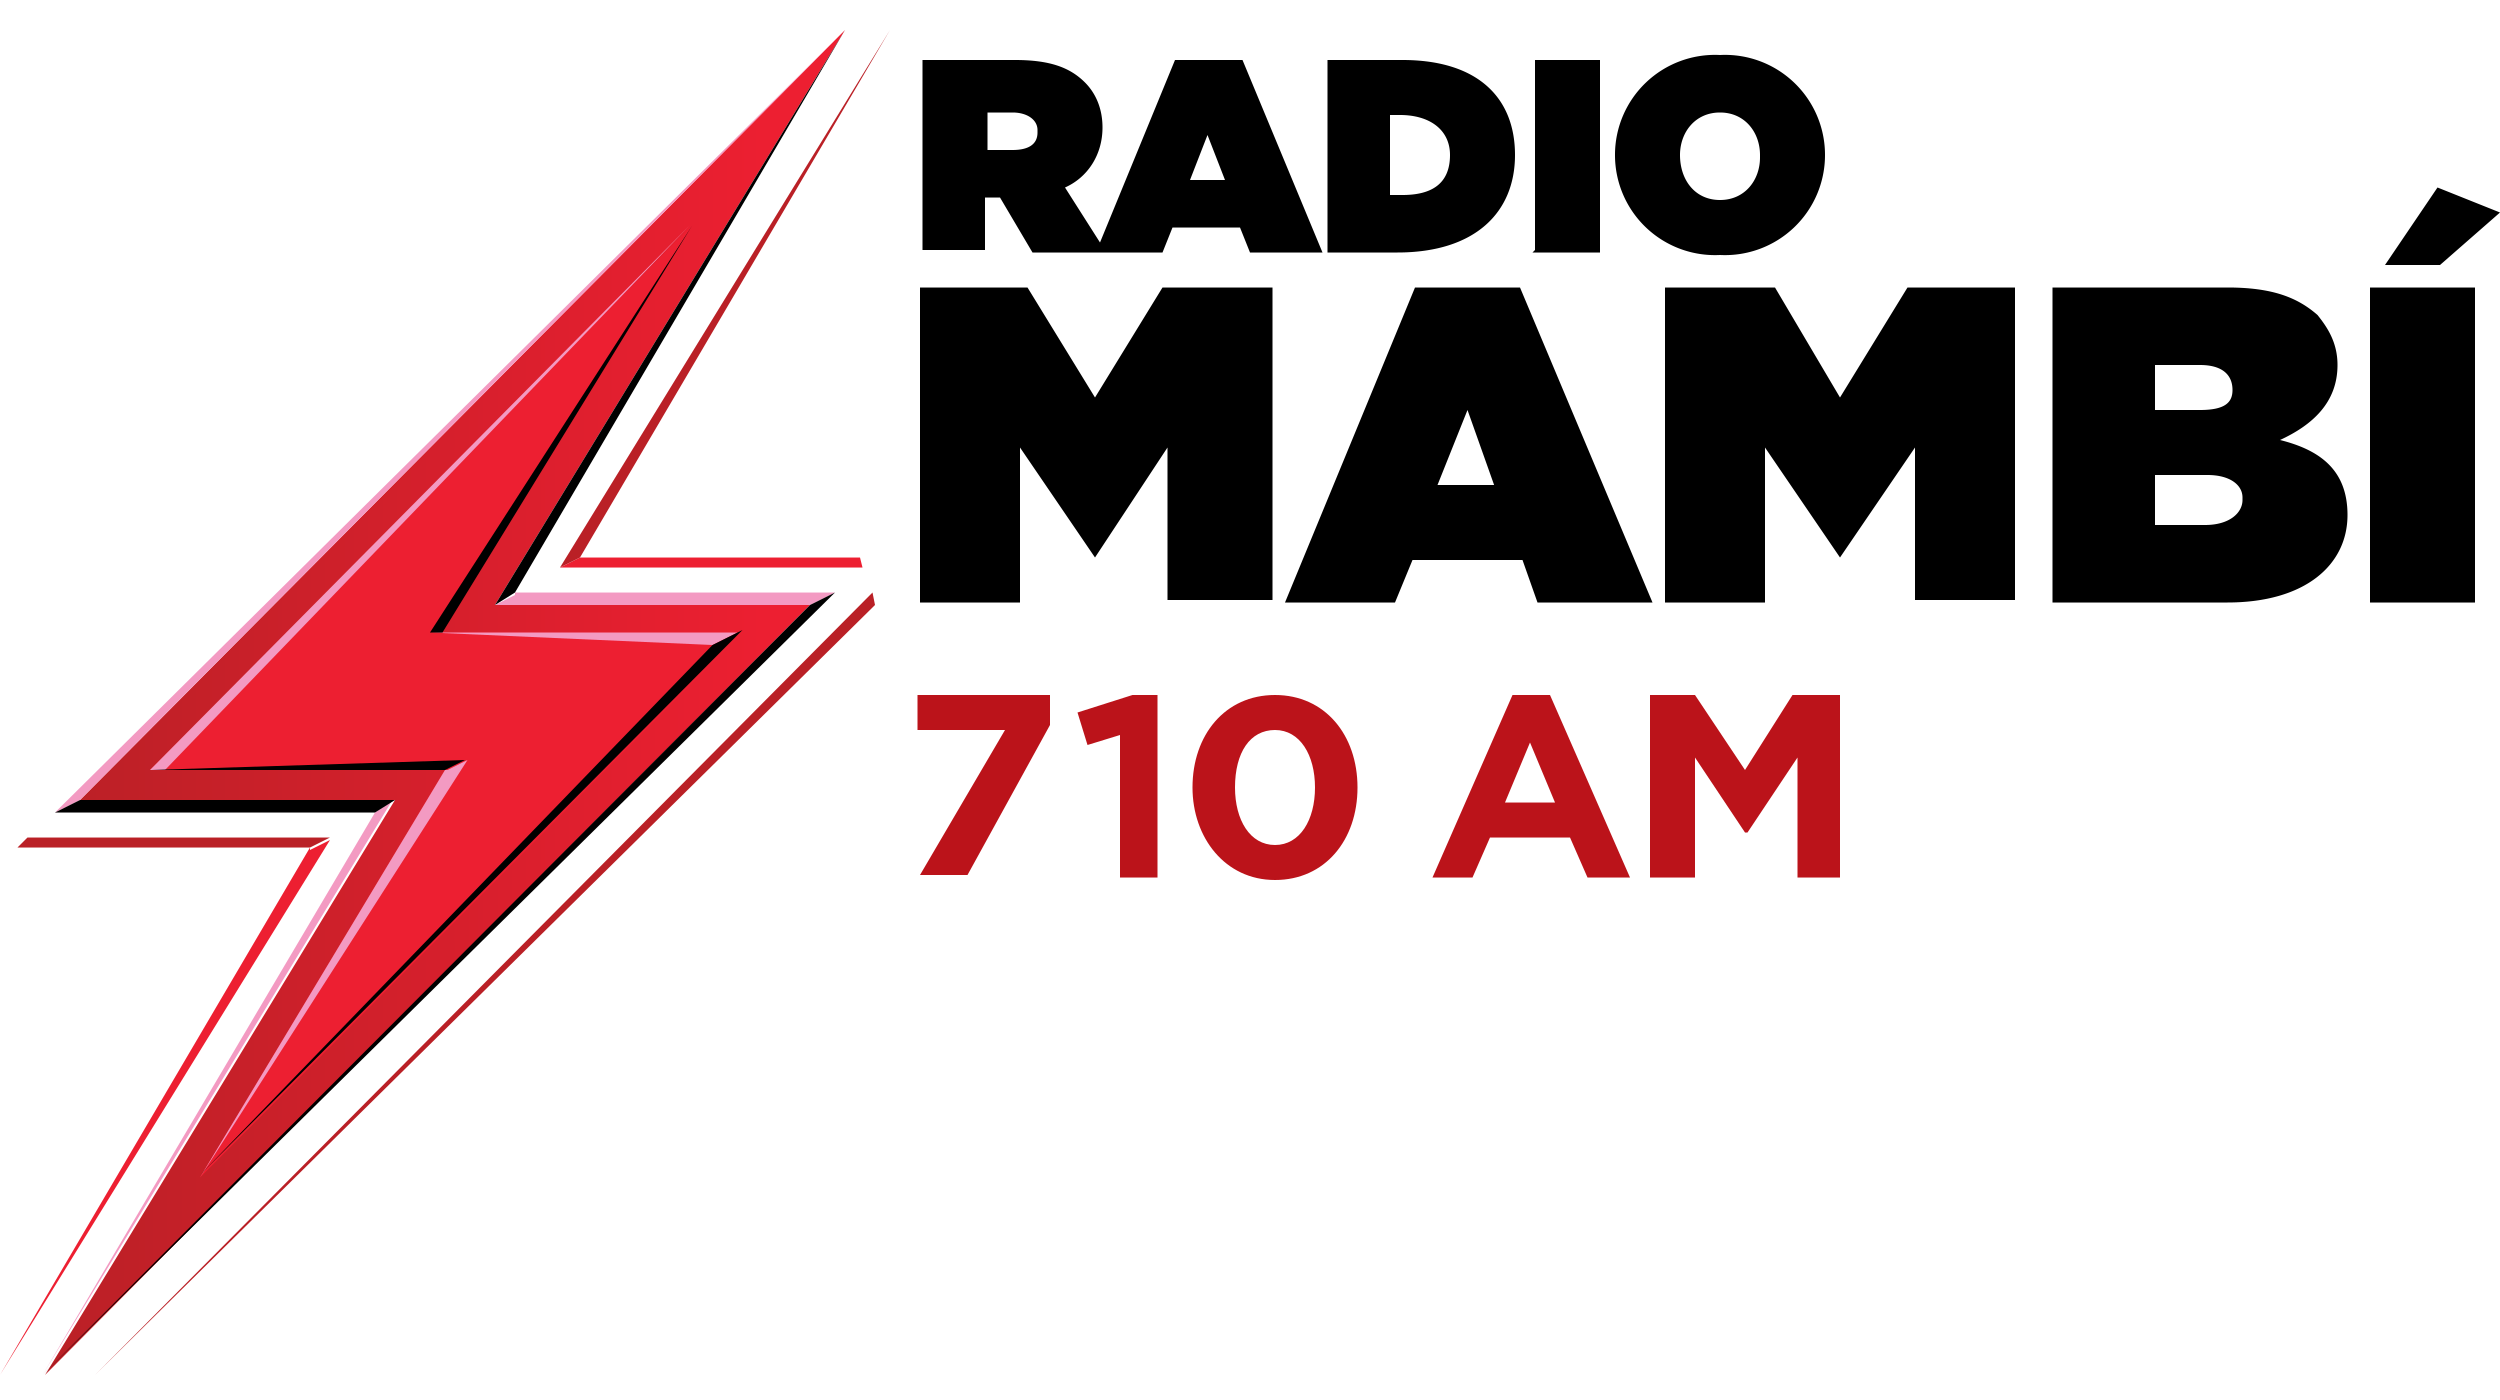
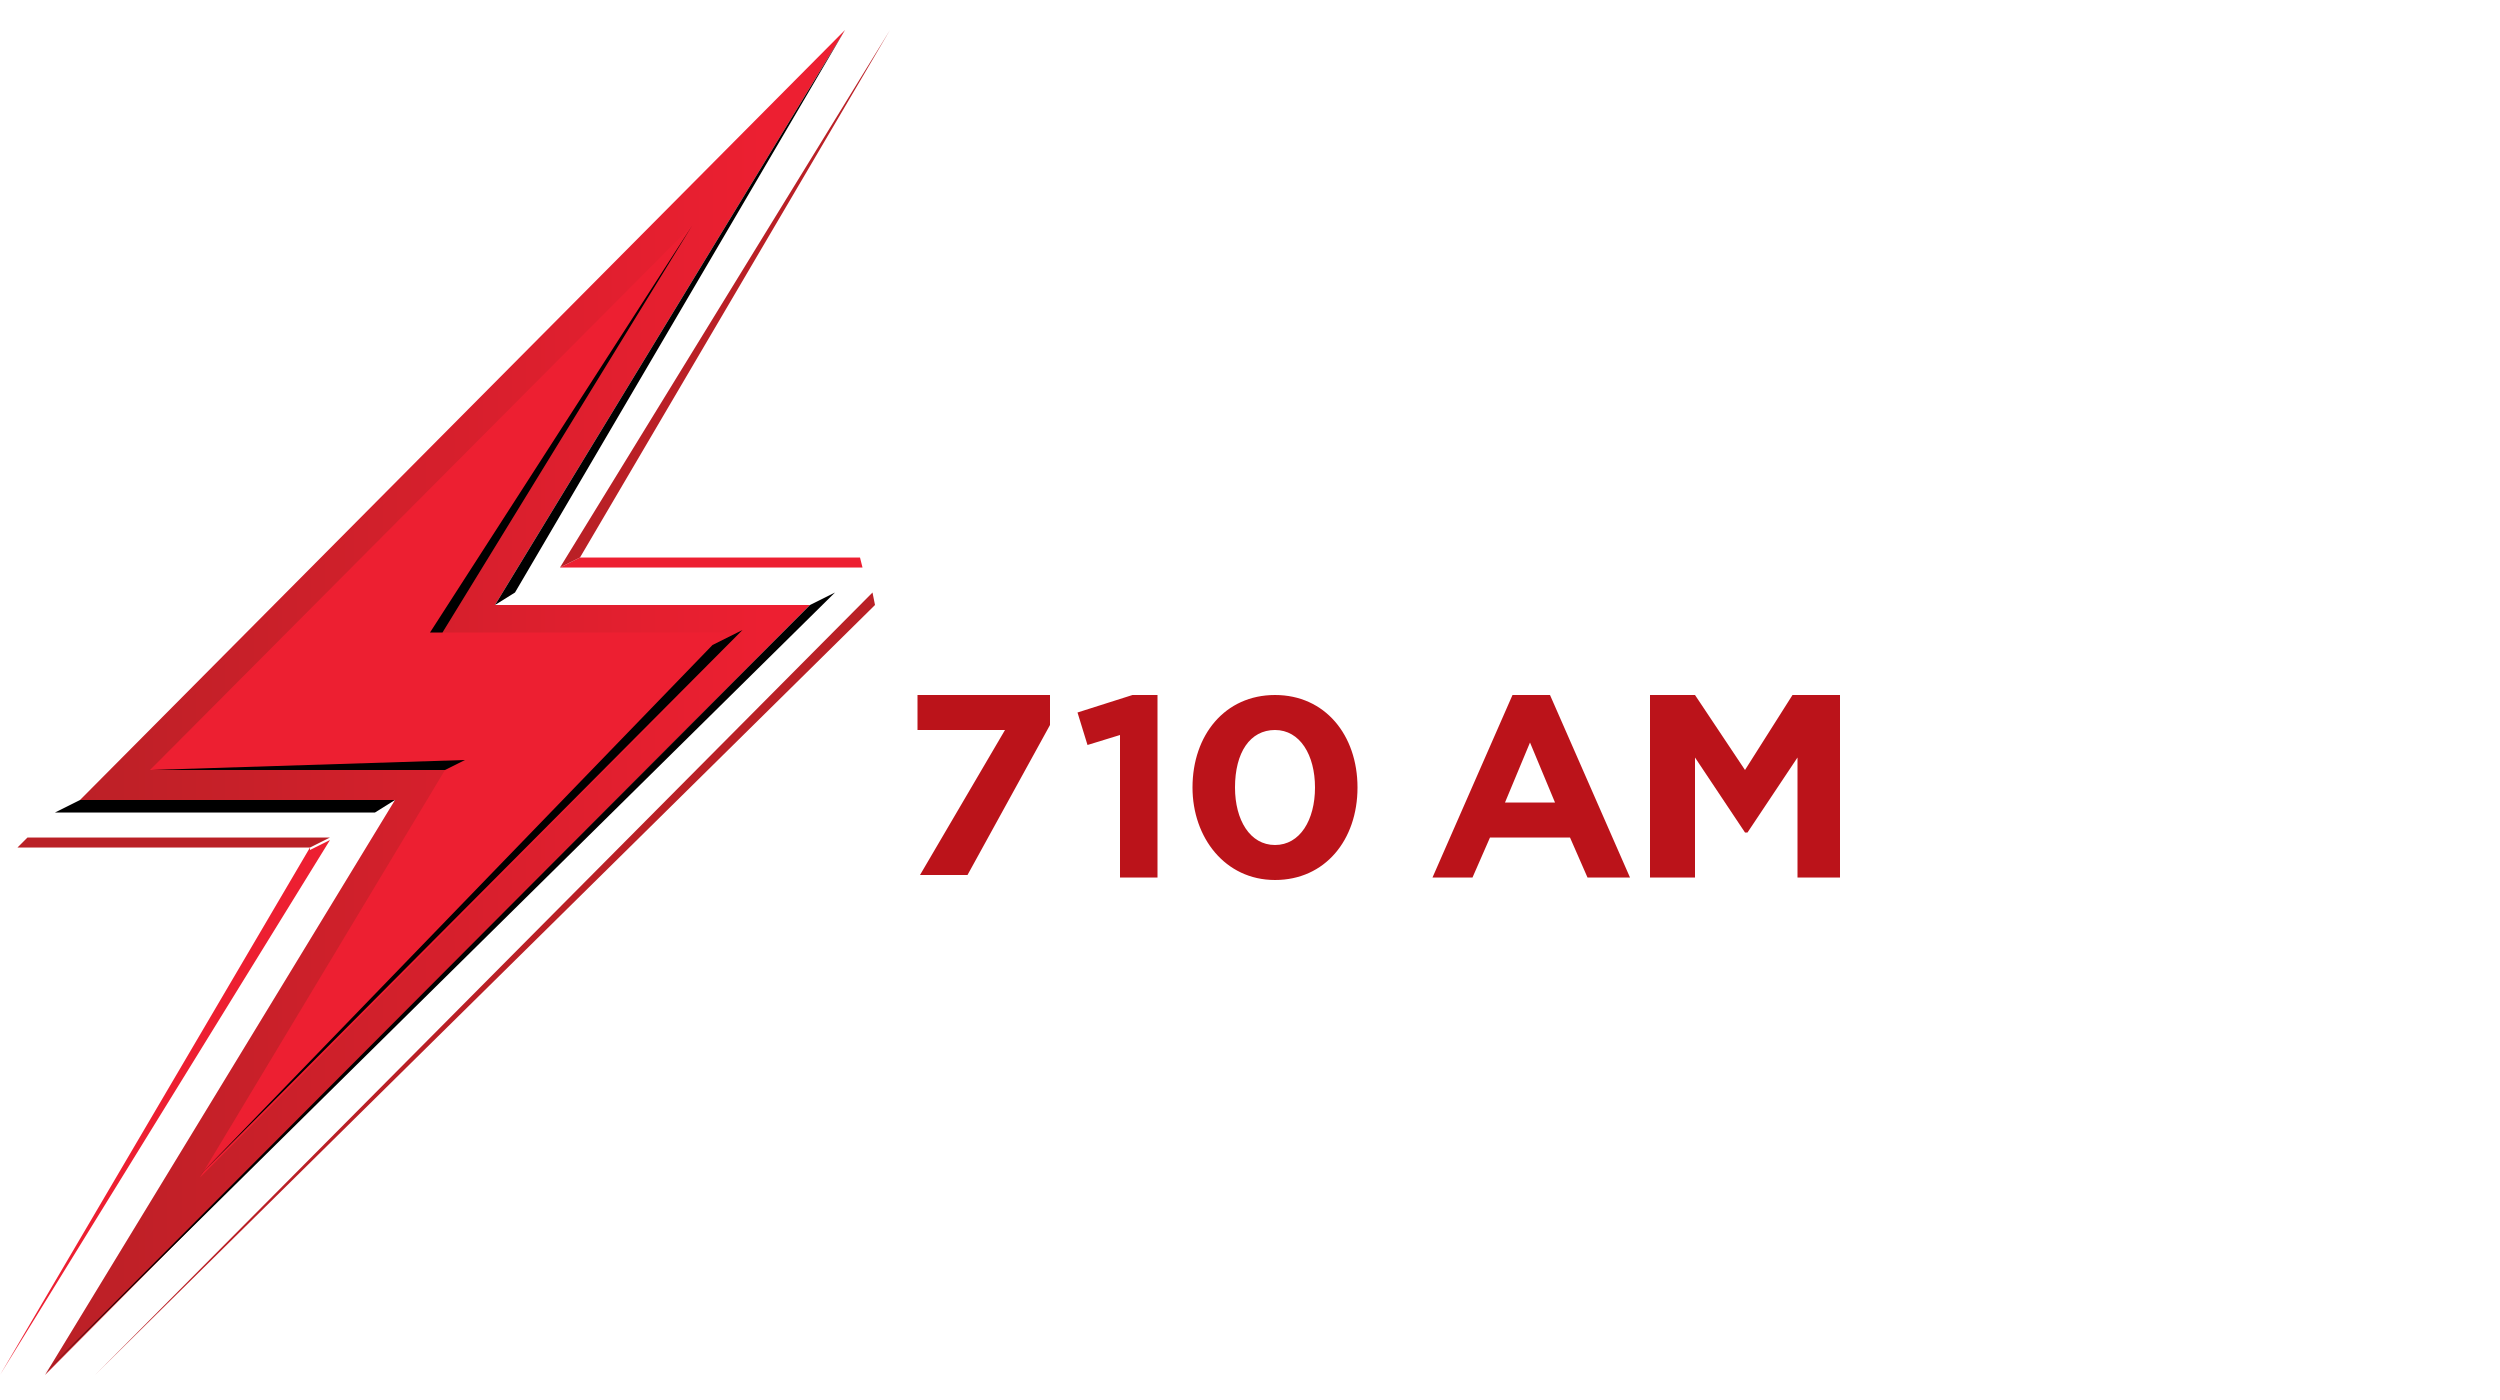
<svg xmlns="http://www.w3.org/2000/svg" width="100" height="56">
  <defs>
    <linearGradient x1="91.6%" y1="57.1%" x2="0%" y2="57.1%" id="a">
      <stop stop-color="#ED1F31" offset="0%" />
      <stop stop-color="#BA2026" offset="100%" />
    </linearGradient>
  </defs>
  <g fill="none" fill-rule="evenodd">
    <path fill="url(#a)" d="M3.2 31h12.6l-14 23 30.6-30.8H19.8l14-23z" transform="translate(0 1)" />
    <path fill="#ED1F31" d="M6 30.8h11.8L8 47.1l21.7-21.8H17.7L27.7 9z" />
-     <path d="M2.2 32.5l1-.5L33.8 1.2 2.2 32.5zM6 30.8h.6L27.6 9 6 30.8zm14.6-7l-.8.4h12.6l1-.5H20.6zm-3.4 1.5l11.3.5 1-.5H17.3zm.6 5.5L8 47.1l10.7-16.7-.8.4zM15 32.5L1.7 55l14-23-.7.5z" fill="#F39AC2" fill-rule="nonzero" />
    <path d="M23.2 22.3l-.8.4h12.1l-.1-.4H23.2zM12.4 33.9L0 55l13.2-21.4-.8.4z" fill="#ED1F31" fill-rule="nonzero" />
    <path d="M19.8 24.2l.8-.5L33.8 1.2l-14 23zm-2.6 1.1h.5L27.7 9 17.2 25.3zm15.2-1.1L1.7 55l31.7-31.3-1 .5zm-3.9 1.6L8 47l21.7-21.8-1 .5zM6 30.8h11.8l.8-.4-12.6.4zM3.2 32l-1 .5H15l.8-.5H3.2z" fill="#000" fill-rule="nonzero" />
    <path d="M35.6 1.2L22.4 22.7l.8-.4L35.6 1.2zM3.8 55L35 24.2l-.1-.5L3.8 55zM1.1 33.5l-.4.4h11.7l.8-.4h-12z" fill="#BA2026" fill-rule="nonzero" />
    <path d="M4 31.6h12L2.8 53.5 31.9 24h-12L33.3 2.2z" />
    <path d="M36.8 27.8H42V29l-3.3 6h-1.9l3.4-5.8h-3.5v-1.4zm14.2 6c-1 0-1.6-1-1.6-2.3 0-1.4.6-2.3 1.6-2.3s1.6 1 1.6 2.3c0 1.3-.6 2.3-1.6 2.3zm0-6c-2 0-3.3 1.6-3.3 3.7 0 2 1.3 3.7 3.3 3.7 2 0 3.3-1.6 3.3-3.7S53 27.8 51 27.8zm-5.7 0h1v7.3h-1.5v-5.7l-1.3.4-.4-1.3 2.2-.7zm28.3 0v7.3h-1.7v-4.8l-2 3h-.1l-2-3v4.8H66v-7.3h1.8l2 3 1.9-3h1.8zm-13.4 4.3l1-2.4 1 2.4h-2zm.3-4.3l-3.2 7.3h1.6l.7-1.6h3.2l.7 1.6h1.7L62 27.8h-1.5z" fill="#BB131A" fill-rule="nonzero" />
-     <path d="M100 8.5l-2.5-1-2.1 3.1h2.2l2.4-2.1zm-5.2 3H99v12.6h-4.2V11.5zm-35 8l-1.1-3.1-1.2 3h2.3zm1-8l5.3 12.6h-4.6l-.6-1.7h-4.4l-.7 1.7h-4.4l5.2-12.6h4.2zm12.8 4.4L71 11.5h-4.4v12.6h4v-6.2l3 4.4 3-4.4V24h4V11.5h-4.3l-2.7 4.4zm-29.8 0l-2.7-4.4h-4.3v12.6h4v-6.2l3 4.4 2.9-4.4V24h4.2V11.5h-4.4l-2.7 4.4zm45.9 4c0-.5-.5-.9-1.4-.9h-2.1v2h2c1 0 1.5-.5 1.5-1zm-3.5-3.5H88c1 0 1.3-.3 1.3-.8 0-.6-.4-1-1.3-1h-1.8v1.8zm7.7 4.2c0 2-1.7 3.5-4.8 3.5h-7V11.5h7c1.8 0 2.8.4 3.6 1.1.4.5.8 1.1.8 2 0 1.5-1 2.4-2.3 3 1.6.4 2.7 1.2 2.7 3zM70.4 6.2c0-.9-.6-1.7-1.6-1.7s-1.6.8-1.6 1.7c0 1 .6 1.8 1.6 1.8s1.6-.8 1.6-1.7zm2.6 0a4 4 0 0 1-4.2 4 4 4 0 0 1-4.2-4 4 4 0 0 1 4.2-4 4 4 0 0 1 4.2 4zm-15 0c0-1-.8-1.6-2-1.6h-.4v3.2h.5c1.1 0 1.9-.4 1.9-1.6zm2.6 0c0 2.3-1.6 3.9-4.7 3.9h-2.8V2.4h3c3 0 4.5 1.5 4.5 3.8zm.7 3.9H64V2.4h-2.6V10zM49 7.2l-.7-1.8-.7 1.8H49zm-7.5-2c0-.4-.4-.7-1-.7h-1V6h1c.6 0 1-.2 1-.7zm8.2-2.8l3.2 7.7H50l-.4-1h-2.7l-.4 1h-5.2L40 7.9h-.6V10h-2.5V2.4h3.7c1.4 0 2.2.3 2.8.9.4.4.7 1 .7 1.8 0 1.1-.6 2-1.5 2.4l1.4 2.2 3-7.3h2.7z" fill="#000" fill-rule="nonzero" />
  </g>
</svg>